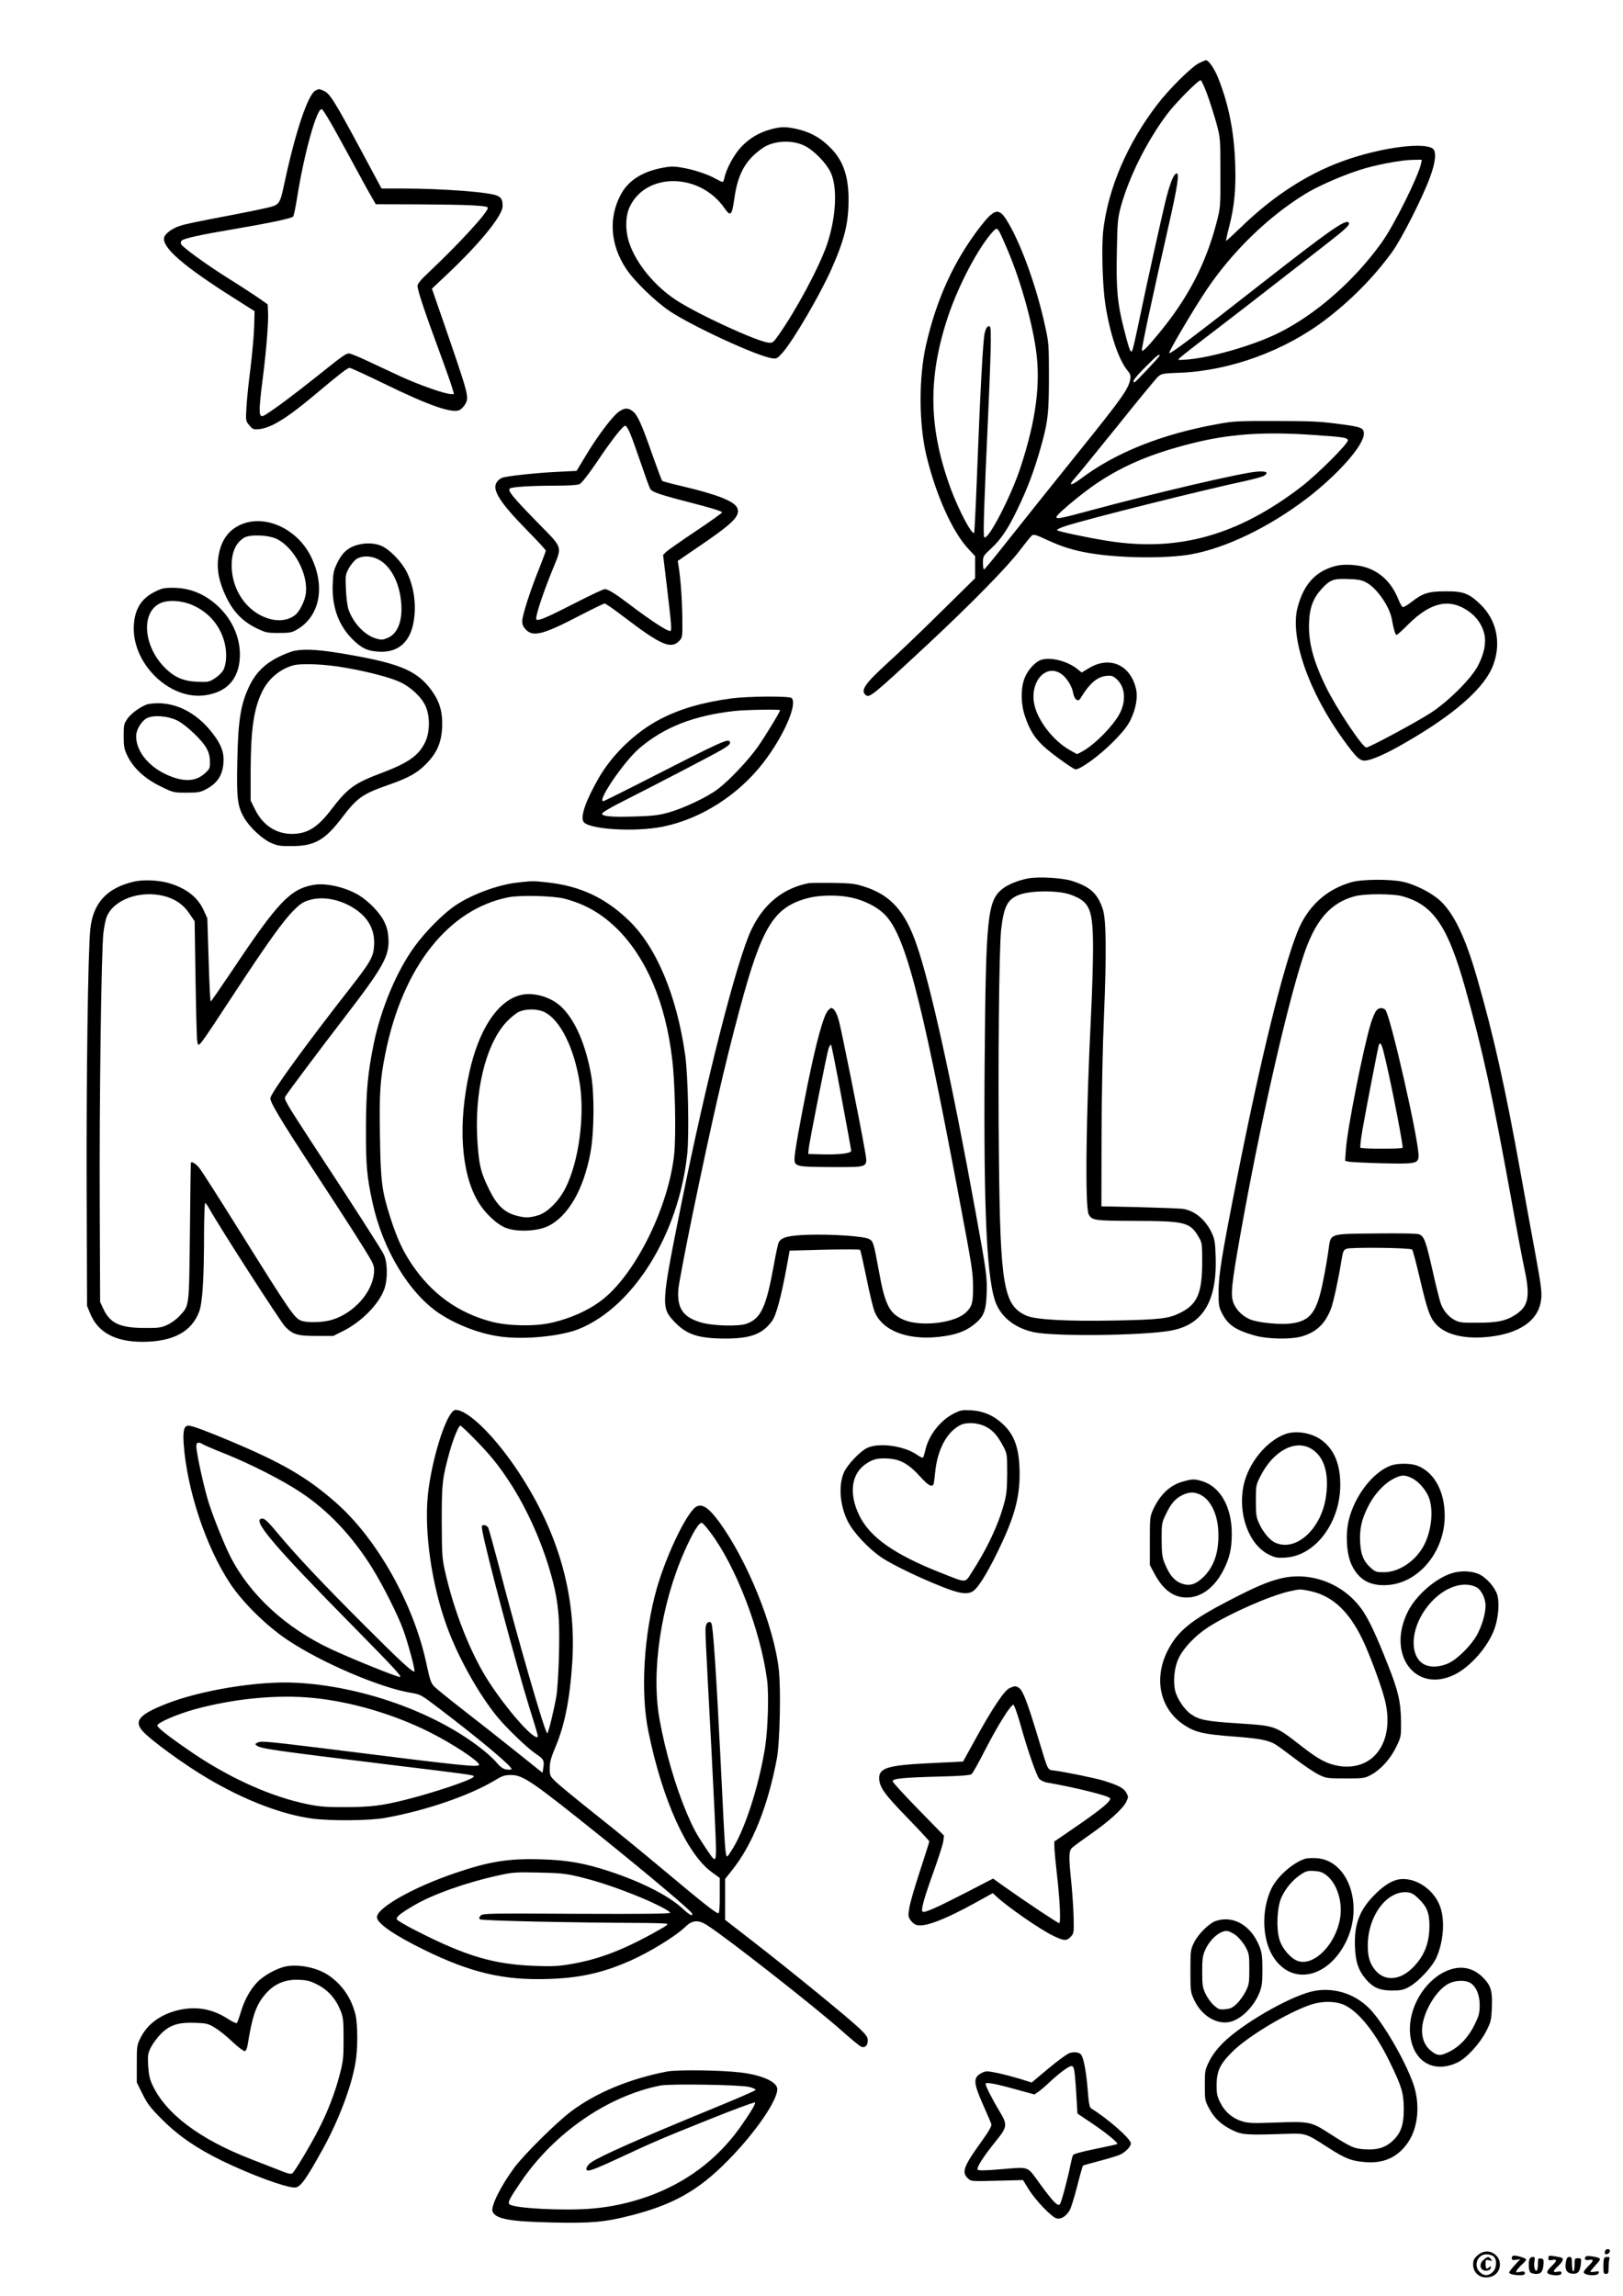
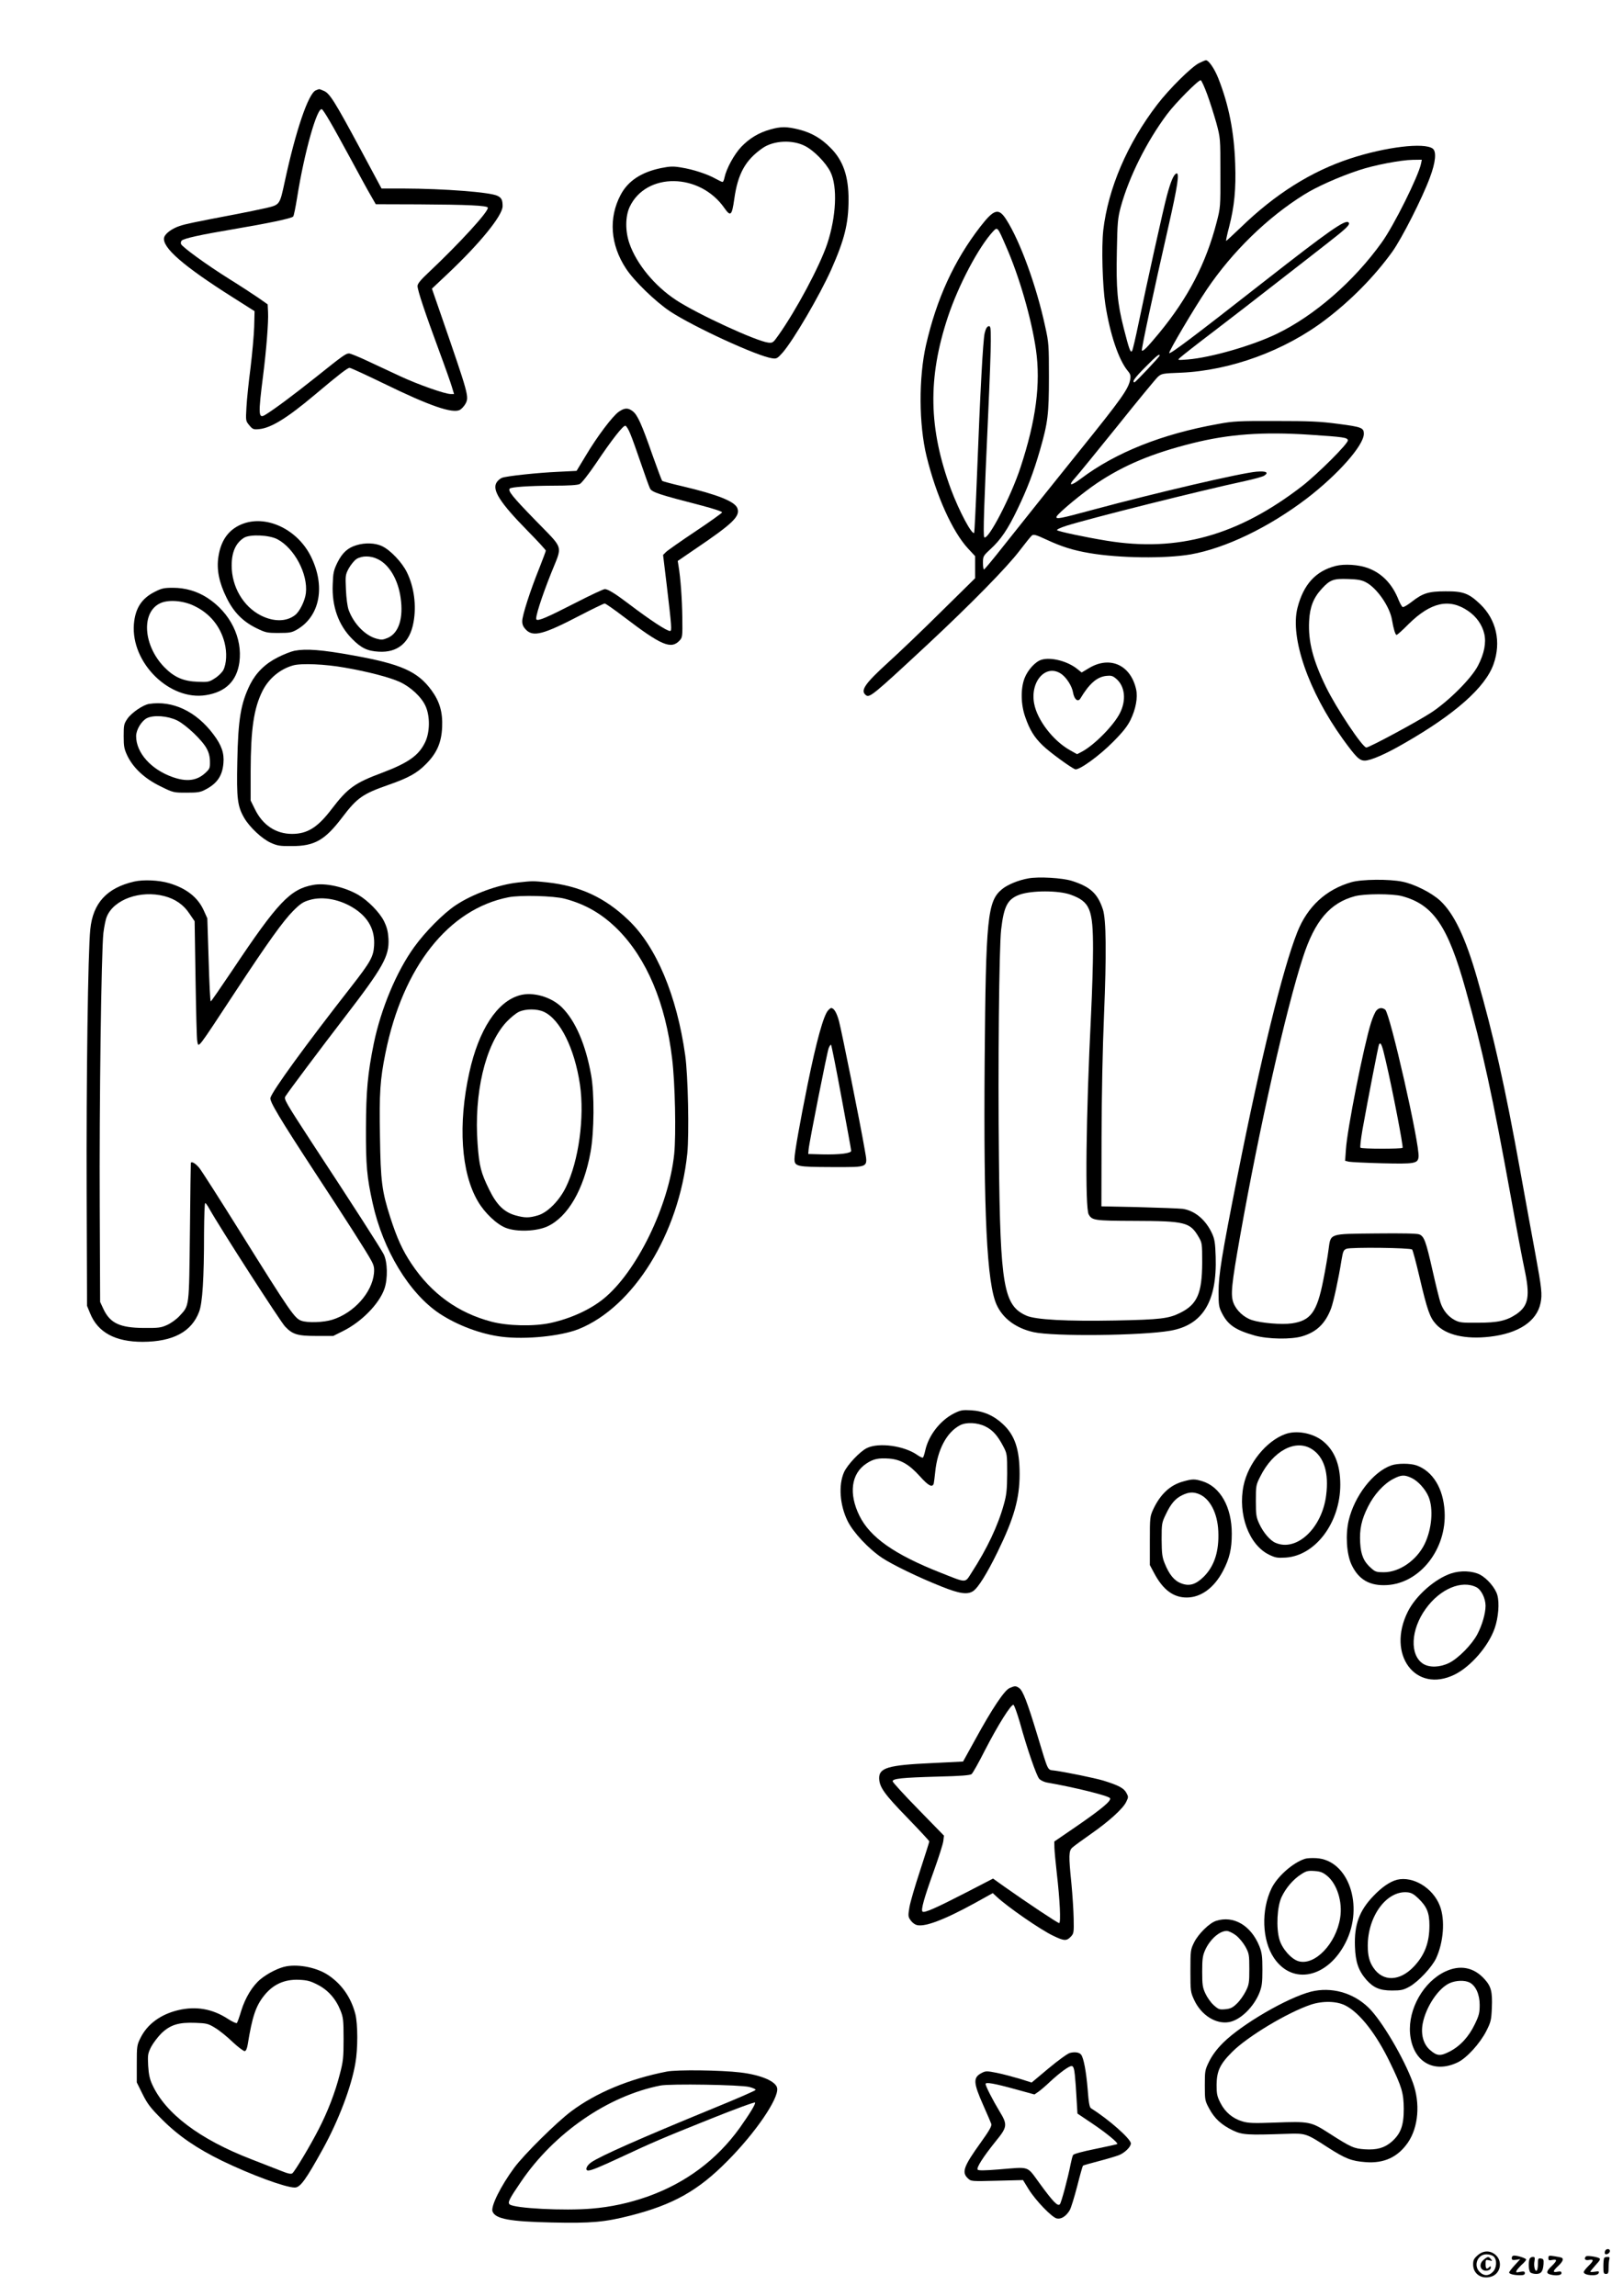
<svg xmlns="http://www.w3.org/2000/svg" version="1.0" width="1240pt" height="1754pt" viewBox="0 0 1240 1754" preserveAspectRatio="xMidYMid meet">
  <g transform="translate(0,1754) scale(0.1,-0.1)" fill="#000000" stroke="none">
    <path d="M9161 17058 c-57 -28 -228 -197 -319 -316 -229 -298 -376 -642 -413 -962 -14 -128 -6 -422 16 -565 36 -230 102 -425 172 -509 20 -24 23 -36 18 -65 -14 -73 -65 -145 -384 -541 -223 -277 -369 -460 -586 -733 -77 -98 -143 -177 -147 -177 -5 0 -8 23 -8 51 0 49 2 53 56 103 79 72 134 152 208 307 75 156 123 282 172 452 60 209 68 273 68 557 0 241 -1 262 -28 383 -66 309 -192 655 -298 820 -58 91 -93 81 -198 -54 -201 -260 -334 -551 -415 -904 -57 -251 -55 -607 4 -850 74 -302 197 -574 316 -704 l55 -59 0 -84 0 -85 -258 -254 c-141 -140 -323 -314 -405 -388 -179 -163 -215 -215 -173 -250 29 -24 50 -7 476 389 327 305 605 588 701 715 42 55 83 106 92 114 14 11 30 7 114 -32 114 -53 203 -81 327 -102 228 -39 579 -43 772 -10 266 47 596 205 889 428 237 182 434 404 435 493 0 46 -17 53 -195 76 -143 19 -218 22 -480 22 -281 1 -322 -1 -440 -23 -426 -76 -780 -217 -1045 -416 -82 -62 -104 -58 -43 8 21 23 165 200 320 392 154 193 294 362 309 376 28 25 35 27 174 32 381 16 796 168 1107 405 195 148 373 329 509 517 73 101 232 414 289 570 44 117 51 198 21 220 -65 48 -359 13 -630 -76 -296 -97 -572 -270 -835 -525 -60 -57 -110 -104 -113 -104 -3 0 7 48 23 108 40 156 53 289 46 482 -8 243 -49 450 -129 652 -29 73 -73 138 -95 138 -4 0 -28 -10 -52 -22z m62 -238 c21 -57 52 -156 70 -219 31 -116 31 -116 31 -381 1 -260 0 -267 -28 -375 -82 -318 -218 -579 -439 -848 -91 -110 -124 -143 -133 -135 -6 6 92 461 203 948 70 308 86 414 61 405 -21 -8 -43 -60 -72 -167 -28 -103 -154 -673 -217 -977 -22 -107 -44 -201 -49 -210 -12 -22 -23 9 -65 174 -48 190 -58 298 -52 584 4 225 7 254 30 341 63 229 197 498 354 708 66 88 241 264 257 259 6 -2 28 -50 49 -107z m1634 -530 c-20 -96 -207 -473 -301 -603 -213 -297 -513 -558 -801 -697 -188 -91 -506 -182 -681 -196 -79 -6 -79 -6 -59 13 11 11 128 103 260 203 132 101 350 269 485 375 135 105 304 236 375 292 153 119 184 148 168 164 -24 24 -147 -62 -638 -446 -545 -427 -723 -561 -732 -552 -7 8 190 342 288 487 194 287 461 548 742 723 93 59 270 138 420 187 116 39 321 78 411 79 l69 1 -6 -30z m-3172 -629 c103 -233 196 -557 230 -793 37 -258 0 -540 -118 -898 -73 -224 -249 -562 -277 -534 -10 10 -2 244 30 944 11 239 20 488 20 553 0 107 -2 118 -17 115 -12 -2 -22 -19 -30 -53 -13 -55 -34 -448 -59 -1095 -9 -234 -19 -427 -21 -430 -17 -19 -115 166 -177 331 -172 466 -179 850 -24 1318 82 246 236 536 346 654 33 35 34 34 97 -112z m1175 -837 c0 -9 -184 -204 -192 -204 -23 0 1 34 84 117 84 85 108 104 108 87z m1150 -605 c255 -17 284 -21 288 -42 5 -23 -227 -254 -348 -349 -489 -378 -951 -508 -1497 -418 -165 27 -366 70 -377 80 -4 5 28 20 72 34 185 58 1026 269 1362 341 69 15 135 33 148 41 39 25 16 37 -58 31 -119 -10 -759 -159 -1250 -291 -254 -69 -284 -74 -278 -53 9 25 198 182 313 259 205 136 417 225 724 302 279 70 539 89 901 65z" />
    <path d="M2413 16850 c-57 -23 -154 -309 -238 -700 -38 -176 -37 -174 -142 -199 -49 -11 -146 -31 -218 -45 -347 -66 -396 -77 -442 -92 -60 -20 -111 -58 -119 -88 -18 -75 146 -218 524 -457 l167 -106 -3 -119 c-2 -65 -15 -207 -28 -314 -14 -107 -28 -242 -31 -300 -6 -105 -6 -105 22 -139 26 -31 32 -33 75 -29 91 9 212 83 426 263 188 158 249 205 265 205 9 0 126 -54 260 -119 350 -171 526 -232 583 -202 13 8 32 28 42 46 29 54 26 64 -185 675 l-71 205 121 114 c248 234 419 445 419 516 0 47 -8 64 -39 79 -54 28 -408 55 -721 56 l-165 0 -163 304 c-196 364 -233 423 -278 442 -18 8 -35 14 -36 13 -2 0 -13 -4 -25 -9z m105 -233 c27 -45 99 -176 162 -292 62 -115 130 -240 152 -277 l39 -68 327 -1 c373 -2 524 -9 529 -25 9 -27 -215 -271 -449 -492 -65 -61 -88 -89 -88 -107 0 -32 58 -206 165 -495 46 -124 90 -249 98 -277 l16 -53 -25 0 c-44 0 -246 71 -384 135 -74 35 -189 88 -255 119 -66 31 -128 56 -138 56 -25 0 -46 -15 -256 -183 -171 -136 -317 -245 -385 -286 -52 -32 -54 1 -16 299 25 197 42 412 38 485 l-3 60 -71 50 c-40 27 -140 93 -224 145 -171 107 -358 243 -367 266 -3 8 -1 20 5 26 17 17 144 45 394 87 265 45 444 82 458 97 5 5 18 70 30 144 55 347 154 697 190 675 6 -3 32 -43 58 -88z" />
    <path d="M5885 16551 c-89 -25 -158 -67 -221 -132 -55 -58 -114 -166 -129 -236 -3 -18 -10 -33 -15 -33 -4 0 -28 11 -53 25 -62 35 -172 71 -260 85 -63 11 -87 10 -157 -4 -150 -31 -252 -98 -308 -204 -94 -177 -79 -382 41 -564 61 -94 227 -254 337 -327 179 -118 670 -344 780 -358 33 -5 40 -1 79 43 83 95 282 435 371 633 102 230 132 351 133 531 1 183 -41 305 -139 402 -70 71 -144 114 -238 138 -95 24 -141 24 -221 1z m265 -126 c68 -34 161 -129 195 -199 55 -112 44 -341 -25 -549 -58 -172 -237 -507 -374 -700 -39 -55 -43 -58 -77 -54 -94 12 -541 218 -704 325 -164 108 -302 276 -356 432 -33 95 -32 207 2 280 126 266 536 261 724 -10 47 -67 57 -57 75 70 27 194 86 299 218 390 84 57 226 64 322 15z" />
    <path d="M4728 14395 c-47 -32 -167 -191 -254 -338 l-69 -114 -140 -7 c-157 -7 -394 -32 -430 -46 -13 -5 -31 -20 -40 -34 -38 -58 24 -155 237 -372 76 -77 138 -145 138 -150 0 -6 -23 -66 -50 -135 -68 -168 -130 -360 -130 -404 0 -27 8 -44 29 -66 56 -56 134 -35 407 107 100 52 187 94 194 94 7 0 74 -47 149 -104 285 -217 358 -248 423 -179 22 24 23 29 21 179 -2 140 -13 296 -29 392 l-6 37 139 95 c282 191 339 246 317 307 -18 52 -151 105 -418 168 -82 19 -153 38 -157 42 -4 5 -37 93 -74 197 -82 235 -114 306 -150 334 -36 28 -62 28 -107 -3z m88 -170 c14 -33 50 -134 81 -225 31 -91 62 -177 69 -191 14 -29 70 -47 392 -130 95 -25 161 -47 159 -53 -2 -6 -94 -72 -205 -146 -111 -74 -212 -145 -224 -157 l-22 -22 27 -223 c39 -329 41 -358 26 -358 -25 0 -149 81 -319 210 -100 76 -156 110 -179 110 -11 0 -111 -47 -224 -105 -219 -112 -285 -141 -299 -127 -11 11 38 166 112 352 89 223 103 176 -119 405 -177 182 -213 227 -196 243 11 12 149 21 330 22 122 0 188 4 205 13 14 7 68 76 123 157 124 185 208 291 225 288 8 -2 25 -30 38 -63z" />
    <path d="M1864 13542 c-110 -38 -175 -122 -195 -253 -16 -98 5 -200 62 -315 54 -110 123 -180 225 -231 74 -36 83 -38 173 -38 86 0 101 3 142 27 175 103 217 333 103 560 -101 201 -329 312 -510 250z m255 -121 c130 -68 235 -266 218 -412 -7 -58 -47 -140 -82 -167 -66 -52 -163 -53 -261 -4 -136 69 -224 220 -224 382 0 103 31 172 94 212 45 28 192 22 255 -11z" />
    <path d="M2722 13375 c-66 -20 -107 -58 -144 -132 -29 -60 -33 -78 -36 -168 -7 -168 44 -310 148 -415 69 -70 116 -93 203 -98 145 -9 238 69 266 223 24 128 5 271 -50 383 -37 76 -126 170 -190 200 -52 25 -130 28 -197 7z m164 -106 c88 -42 156 -157 175 -297 22 -154 -14 -267 -97 -304 -38 -16 -50 -17 -86 -7 -87 23 -175 113 -214 219 -10 27 -18 90 -21 156 -5 108 -4 114 22 163 16 28 42 60 59 71 41 26 108 26 162 -1z" />
-     <path d="M10205 13217 c-153 -39 -246 -141 -292 -320 -58 -227 84 -638 347 -1003 101 -139 126 -164 167 -164 45 0 160 50 298 130 392 224 624 430 686 607 60 169 21 340 -102 458 -87 83 -130 99 -264 98 -131 0 -174 -14 -258 -79 -32 -25 -63 -44 -70 -41 -7 3 -20 27 -31 53 -47 121 -126 204 -233 244 -71 27 -181 34 -248 17z m231 -125 c83 -43 182 -185 199 -287 12 -71 26 -115 35 -115 5 0 47 37 92 83 169 167 311 199 455 100 62 -42 107 -105 123 -174 16 -68 0 -152 -48 -244 -50 -97 -222 -269 -357 -358 -109 -71 -473 -267 -496 -267 -30 1 -229 300 -308 462 -100 205 -137 348 -129 504 5 106 33 178 97 247 63 69 90 78 201 74 73 -2 105 -8 136 -25z" />
+     <path d="M10205 13217 c-153 -39 -246 -141 -292 -320 -58 -227 84 -638 347 -1003 101 -139 126 -164 167 -164 45 0 160 50 298 130 392 224 624 430 686 607 60 169 21 340 -102 458 -87 83 -130 99 -264 98 -131 0 -174 -14 -258 -79 -32 -25 -63 -44 -70 -41 -7 3 -20 27 -31 53 -47 121 -126 204 -233 244 -71 27 -181 34 -248 17z m231 -125 c83 -43 182 -185 199 -287 12 -71 26 -115 35 -115 5 0 47 37 92 83 169 167 311 199 455 100 62 -42 107 -105 123 -174 16 -68 0 -152 -48 -244 -50 -97 -222 -269 -357 -358 -109 -71 -473 -267 -496 -267 -30 1 -229 300 -308 462 -100 205 -137 348 -129 504 5 106 33 178 97 247 63 69 90 78 201 74 73 -2 105 -8 136 -25" />
    <path d="M1182 13019 c-100 -50 -149 -126 -159 -247 -23 -295 273 -587 551 -542 150 24 235 108 255 251 25 186 -70 378 -243 491 -80 52 -169 78 -265 78 -67 0 -87 -4 -139 -31z m299 -106 c121 -57 202 -155 235 -283 19 -75 15 -160 -10 -209 -10 -18 -38 -46 -64 -62 -44 -29 -52 -30 -132 -27 -109 4 -180 35 -255 112 -161 166 -178 419 -31 488 62 29 173 21 257 -19z" />
    <path d="M2250 12569 c-25 -5 -82 -27 -127 -50 -96 -48 -166 -117 -211 -205 -72 -145 -93 -266 -99 -594 -6 -281 1 -339 54 -430 41 -69 134 -157 200 -187 51 -23 70 -27 163 -26 173 0 252 45 383 217 116 153 158 182 359 252 146 51 214 88 280 155 85 84 121 166 126 285 5 114 -19 196 -82 282 -106 144 -233 200 -601 266 -237 43 -357 52 -445 35z m385 -129 c174 -30 343 -74 419 -109 83 -38 166 -115 197 -184 36 -79 34 -202 -4 -279 -49 -100 -128 -155 -325 -230 -212 -79 -264 -116 -388 -278 -107 -141 -186 -190 -303 -190 -123 0 -224 67 -283 188 l-33 67 0 225 c1 321 24 480 91 613 48 95 134 166 233 194 63 18 245 10 396 -17z" />
    <path d="M7956 12500 c-46 -14 -104 -78 -128 -140 -31 -80 -29 -201 5 -297 34 -98 68 -154 133 -217 50 -49 212 -168 248 -182 28 -11 186 103 291 210 73 73 109 119 132 166 41 84 57 172 43 235 -42 186 -200 257 -359 162 l-57 -34 -30 24 c-74 62 -205 96 -278 73z m154 -109 c39 -28 80 -92 88 -140 9 -53 37 -77 56 -47 69 115 127 165 198 173 37 4 49 1 75 -21 68 -57 80 -164 29 -264 -48 -95 -198 -246 -292 -295 l-35 -18 -57 32 c-128 73 -248 230 -271 355 -32 172 93 307 209 225z" />
-     <path d="M5588 12205 c-221 -30 -393 -80 -543 -158 -189 -98 -369 -271 -473 -454 -98 -172 -139 -291 -114 -330 37 -59 397 -81 609 -37 289 59 574 241 764 487 155 200 264 448 217 495 -16 16 -332 14 -460 -3z m372 -90 c0 -13 -121 -211 -174 -285 -72 -101 -217 -254 -301 -317 -81 -62 -259 -146 -375 -179 -79 -22 -123 -27 -257 -31 -180 -6 -253 1 -253 22 0 8 67 48 153 91 255 129 688 354 760 396 48 28 67 45 65 56 -8 37 -33 25 -721 -326 -132 -67 -243 -122 -248 -122 -49 0 161 307 278 406 189 160 411 247 723 283 80 9 350 14 350 6z" />
    <path d="M1139 12163 c-45 -7 -132 -66 -164 -111 -28 -41 -30 -49 -30 -135 0 -81 4 -99 29 -152 46 -93 132 -173 251 -231 99 -49 101 -49 200 -49 86 0 106 3 145 24 89 46 129 105 137 201 7 76 -14 138 -77 221 -131 175 -311 260 -491 232z m214 -126 c70 -35 195 -154 227 -217 16 -29 24 -63 24 -98 1 -49 -2 -56 -36 -87 -64 -59 -142 -69 -249 -31 -165 58 -279 186 -279 313 0 48 41 116 82 137 52 26 158 18 231 -17z" />
    <path d="M7856 10830 c-75 -13 -159 -48 -200 -82 -112 -92 -124 -217 -133 -1313 -9 -1171 17 -1696 91 -1861 48 -106 148 -180 283 -210 153 -34 826 -27 1044 11 248 43 358 223 347 565 -3 101 -8 134 -26 174 -48 107 -132 178 -226 192 -27 3 -178 9 -335 13 l-286 6 1 525 c1 322 8 685 19 938 19 462 17 729 -9 806 -40 121 -96 172 -236 217 -74 23 -254 34 -334 19z m323 -124 c149 -54 172 -110 172 -416 0 -107 -7 -330 -15 -495 -39 -778 -47 -1482 -18 -1532 26 -45 41 -48 347 -49 391 -1 427 -10 493 -123 26 -45 27 -50 27 -196 -1 -234 -38 -318 -165 -382 -91 -46 -153 -53 -500 -60 -370 -7 -608 6 -678 37 -174 77 -200 224 -210 1205 -8 692 1 1606 17 1745 21 179 49 232 141 266 93 33 296 33 389 0z" />
    <path d="M1025 10806 c-208 -48 -315 -164 -335 -364 -18 -167 -31 -1152 -28 -2012 l3 -865 23 -56 c59 -147 192 -219 402 -219 231 1 373 76 431 229 26 67 38 254 38 604 1 125 4 227 9 227 4 0 18 -19 31 -43 86 -153 541 -859 579 -900 57 -60 94 -72 237 -72 l131 0 74 37 c142 70 277 208 317 323 27 77 24 207 -6 265 -27 51 -231 369 -549 853 -198 304 -214 331 -202 351 24 39 271 368 450 601 299 389 345 471 338 605 -4 58 -12 88 -35 135 -34 67 -122 156 -195 199 -105 61 -252 94 -346 76 -175 -32 -270 -132 -617 -652 -88 -131 -162 -238 -165 -238 -4 0 -11 143 -16 318 l-10 317 -28 62 c-45 99 -133 168 -265 207 -78 23 -195 28 -266 12z m230 -111 c84 -22 148 -66 193 -135 l39 -57 7 -444 c4 -244 9 -457 13 -472 11 -53 -8 -77 298 388 243 369 357 528 435 607 55 55 76 69 125 83 104 31 239 4 347 -68 105 -70 154 -164 146 -282 -5 -83 -28 -124 -173 -310 -354 -453 -601 -793 -619 -851 -8 -26 72 -159 340 -569 230 -350 399 -614 431 -675 20 -37 24 -55 20 -98 -15 -147 -154 -302 -318 -353 -67 -21 -188 -25 -236 -8 -52 18 -84 64 -468 679 -153 245 -293 464 -312 488 -29 35 -56 51 -65 40 -1 -2 -4 -239 -7 -528 -7 -587 -3 -559 -80 -643 -23 -25 -65 -55 -94 -68 -46 -21 -66 -24 -177 -23 -183 1 -258 36 -309 143 l-26 56 -3 725 c-4 779 12 1951 28 2094 6 48 17 104 26 124 54 132 257 204 439 157z" />
    <path d="M10324 10801 c-194 -56 -336 -187 -413 -383 -111 -280 -280 -970 -456 -1858 -122 -616 -145 -759 -145 -891 0 -97 3 -115 25 -158 46 -92 104 -131 252 -173 101 -28 280 -31 364 -5 109 33 175 97 219 213 19 53 56 222 80 372 11 65 15 74 38 83 35 13 487 8 501 -6 5 -5 30 -98 55 -205 61 -260 80 -314 128 -366 75 -82 224 -116 409 -95 220 25 360 117 389 257 14 66 9 112 -40 379 -22 116 -73 399 -115 630 -116 644 -205 1040 -329 1471 -90 315 -178 497 -284 595 -66 60 -194 125 -287 144 -100 21 -312 19 -391 -4z m386 -106 c240 -64 352 -227 488 -715 130 -464 205 -810 347 -1593 41 -229 87 -470 101 -535 46 -212 33 -286 -60 -350 -76 -51 -141 -66 -296 -66 -121 -1 -139 1 -177 21 -50 27 -88 74 -108 134 -8 24 -35 132 -59 239 -52 230 -65 266 -103 281 -18 7 -131 9 -328 7 -367 -4 -347 3 -365 -125 -6 -48 -24 -153 -40 -232 -48 -244 -96 -309 -240 -330 -78 -11 -233 2 -304 25 -63 20 -120 74 -142 131 -23 61 -16 135 51 513 145 818 349 1725 480 2128 90 278 206 415 396 466 73 20 287 20 359 1z" />
    <path d="M10516 9821 c-10 -11 -28 -52 -41 -93 -55 -174 -183 -816 -192 -969 l-6 -86 29 -7 c16 -3 130 -9 254 -12 248 -6 272 -2 278 48 11 90 -218 1098 -255 1126 -24 17 -47 15 -67 -7z m71 -383 c53 -226 136 -658 129 -666 -10 -9 -312 -9 -322 1 -4 4 3 64 15 135 44 245 122 645 127 654 13 21 23 -1 51 -124z" />
    <path d="M3960 10799 c-153 -16 -352 -89 -480 -175 -93 -62 -232 -202 -316 -319 -135 -187 -253 -470 -308 -735 -47 -231 -59 -364 -60 -650 -1 -282 7 -372 51 -570 79 -359 279 -689 511 -844 137 -90 315 -157 474 -177 183 -23 451 4 588 58 420 168 767 728 831 1341 15 150 6 598 -16 752 -64 455 -221 829 -433 1031 -181 174 -373 262 -624 289 -103 11 -112 11 -218 -1z m354 -124 c160 -42 288 -117 407 -236 220 -222 364 -562 414 -985 23 -185 31 -581 16 -729 -41 -397 -288 -903 -541 -1107 -103 -83 -250 -150 -405 -184 -127 -27 -324 -23 -450 10 -255 67 -459 214 -611 442 -69 103 -111 196 -162 354 -64 200 -74 274 -79 620 -6 331 1 434 42 636 133 659 482 1100 940 1190 90 18 346 11 429 -11z" />
    <path d="M3970 9937 c-172 -48 -312 -263 -384 -588 -88 -396 -64 -768 66 -987 52 -89 145 -176 214 -202 85 -32 234 -26 317 12 156 73 277 281 329 568 28 154 30 450 4 590 -42 232 -119 411 -222 514 -81 81 -223 122 -324 93z m185 -126 c124 -57 235 -279 276 -556 36 -249 -9 -582 -107 -783 -50 -103 -140 -194 -214 -216 -68 -20 -99 -20 -172 0 -87 25 -143 80 -200 196 -63 128 -77 180 -89 349 -29 386 58 757 220 932 31 33 74 68 96 78 52 24 138 24 190 0z" />
-     <path d="M6180 10794 c-197 -38 -347 -159 -441 -359 -111 -236 -344 -1149 -535 -2100 -153 -759 -154 -783 -53 -890 94 -100 184 -129 389 -130 195 0 286 34 359 135 32 44 70 188 112 416 l22 121 265 7 c146 3 269 3 273 -1 4 -5 25 -99 48 -210 22 -111 50 -227 61 -257 56 -148 248 -225 494 -198 124 14 199 40 266 93 75 59 93 102 98 232 5 128 0 167 -84 627 -181 997 -345 1740 -451 2044 -88 255 -198 378 -396 442 -73 24 -100 27 -242 30 -88 1 -171 0 -185 -2z m323 -110 c96 -21 184 -64 245 -119 162 -145 284 -605 576 -2155 105 -557 110 -587 110 -705 1 -118 -8 -147 -56 -192 -86 -81 -346 -110 -475 -54 -108 47 -142 115 -188 371 -40 218 -43 229 -76 246 -41 21 -281 37 -459 32 -155 -5 -209 -19 -230 -57 -6 -12 -22 -85 -36 -164 -59 -330 -99 -419 -211 -459 -63 -22 -263 -16 -351 11 -136 41 -181 110 -169 256 4 41 52 294 107 562 154 743 244 1136 360 1569 171 638 261 785 524 854 90 24 233 25 329 4z" />
    <path d="M6327 9822 c-35 -38 -89 -233 -157 -567 -58 -287 -100 -522 -100 -567 0 -59 16 -62 287 -63 290 0 274 -9 249 137 -33 194 -176 903 -196 978 -18 66 -39 100 -60 100 -4 0 -14 -8 -23 -18z m101 -659 c41 -219 75 -405 75 -413 3 -20 -88 -31 -223 -28 l-105 3 3 35 c4 52 141 741 153 773 6 15 14 27 18 27 3 0 39 -179 79 -397z" />
-     <path d="M3430 6718 c-65 -115 -140 -392 -161 -598 -29 -285 30 -690 146 -1006 85 -234 242 -514 383 -687 76 -92 235 -244 300 -287 55 -36 62 -49 53 -104 l-6 -38 -210 168 c-115 92 -295 234 -400 315 -104 81 -203 161 -218 177 -24 25 -33 52 -57 164 -95 459 -378 964 -696 1242 -217 190 -401 298 -794 464 -192 81 -303 122 -330 122 -33 0 -43 -36 -37 -134 24 -352 169 -790 354 -1070 96 -146 280 -327 441 -434 259 -173 708 -365 942 -403 72 -12 79 -16 200 -108 322 -244 582 -462 568 -476 -4 -4 -23 -4 -42 -1 -24 5 -45 20 -71 51 -20 25 -73 74 -119 109 -356 279 -916 477 -1416 502 -287 15 -728 -57 -995 -163 -197 -78 -242 -128 -179 -202 56 -67 326 -264 508 -370 279 -164 558 -270 786 -302 147 -20 444 -17 565 5 311 56 644 171 837 287 57 35 75 40 123 40 91 0 160 -47 700 -481 359 -289 679 -559 683 -577 7 -26 -19 -12 -76 41 -107 97 -309 200 -557 282 -189 62 -320 85 -516 91 -250 8 -398 -15 -659 -104 -320 -108 -600 -266 -600 -338 0 -46 131 -137 360 -249 357 -175 607 -234 948 -223 243 8 415 46 626 139 150 66 347 187 423 260 52 51 97 55 164 13 144 -91 836 -633 1039 -815 63 -56 125 -107 137 -113 30 -14 53 6 53 47 0 25 -12 42 -63 91 -83 79 -513 431 -799 653 l-228 177 0 156 0 156 54 68 c157 197 274 491 342 855 22 120 31 518 15 670 -35 333 -242 844 -461 1141 -89 119 -142 145 -192 92 -81 -89 -212 -372 -279 -603 -100 -351 -127 -796 -65 -1097 106 -520 292 -932 483 -1073 l62 -45 0 -132 c1 -72 -3 -134 -8 -137 -12 -8 -102 62 -424 332 -150 126 -384 317 -522 426 -137 109 -271 219 -297 244 -46 45 -48 48 -48 104 0 45 9 79 39 151 74 172 114 369 133 654 35 525 -112 1025 -440 1503 -171 248 -361 430 -450 430 -16 0 -30 -15 -52 -52z m191 -165 c121 -123 185 -201 269 -329 126 -191 239 -438 309 -674 44 -151 61 -239 70 -374 10 -135 -2 -501 -19 -597 -19 -109 -61 -279 -69 -279 -17 0 -229 733 -375 1298 -37 140 -71 262 -76 273 -6 10 -20 19 -31 19 -19 0 -20 -4 -14 -42 26 -153 260 -1031 360 -1353 68 -218 70 -225 58 -225 -45 0 -232 215 -366 420 -141 217 -269 541 -339 856 -20 89 -22 128 -23 374 0 294 4 326 61 533 27 96 68 197 81 197 5 0 52 -44 104 -97z m-2068 -47 c12 -7 83 -38 157 -67 197 -78 447 -205 588 -299 211 -140 394 -334 547 -580 82 -132 195 -358 234 -465 39 -106 95 -315 87 -322 -11 -12 -109 79 -386 356 -321 321 -513 525 -655 695 -75 90 -101 116 -120 116 -90 0 75 -196 693 -823 318 -323 377 -387 357 -387 -23 0 -354 133 -518 209 -349 161 -628 417 -778 713 -45 89 -125 287 -164 408 -35 109 -95 381 -95 433 0 31 18 35 53 13z m3873 -670 c196 -258 385 -751 435 -1131 14 -110 6 -369 -15 -508 -50 -316 -165 -663 -268 -809 -39 -55 -32 -119 -73 712 -33 666 -57 1018 -70 1041 -12 18 -35 8 -41 -18 -8 -29 -8 -23 41 -938 19 -363 35 -704 35 -759 0 -116 -3 -116 -79 -1 -70 104 -94 149 -144 265 -86 204 -164 471 -208 716 -66 365 11 878 190 1283 66 149 113 225 135 218 6 -2 34 -34 62 -71z m-3035 -1266 c291 -28 619 -125 890 -261 171 -85 379 -222 379 -249 0 -22 -114 -10 -1157 121 -430 53 -506 61 -530 50 -26 -12 -27 -14 -10 -26 31 -23 140 -38 1012 -145 635 -77 645 -79 645 -90 0 -21 -294 -121 -530 -180 -174 -43 -258 -54 -450 -54 -144 -1 -195 3 -290 22 -270 55 -575 190 -862 381 -170 115 -279 197 -286 219 -6 20 150 88 289 126 297 81 627 113 900 86z m2024 -1364 c130 -31 257 -72 415 -134 142 -55 290 -128 290 -143 0 -8 -195 -10 -715 -8 -669 4 -715 3 -732 -13 -13 -14 -14 -21 -6 -29 11 -11 702 -26 1261 -28 94 -1 172 -4 172 -8 0 -5 -15 -16 -33 -27 -286 -165 -484 -243 -717 -281 -81 -14 -137 -17 -259 -12 -316 11 -527 73 -904 265 -82 41 -151 82 -155 90 -7 19 24 44 129 106 143 85 402 177 651 231 103 23 130 25 303 21 161 -3 207 -8 300 -30z" />
    <path d="M7290 6744 c-107 -54 -196 -169 -221 -284 -6 -27 -14 -52 -18 -54 -4 -3 -23 6 -43 20 -99 70 -293 97 -384 53 -53 -25 -151 -129 -176 -186 -43 -98 -32 -250 28 -372 43 -87 159 -211 263 -281 78 -52 282 -151 454 -219 137 -55 198 -64 242 -35 38 25 106 134 187 300 125 256 168 406 168 594 0 188 -36 296 -127 381 -70 66 -151 101 -243 106 -67 4 -81 1 -130 -23z m238 -100 c57 -28 94 -70 138 -154 28 -54 29 -59 29 -205 -1 -127 -5 -163 -25 -235 -45 -164 -129 -341 -247 -523 -52 -81 -33 -81 -238 0 -352 139 -538 270 -619 435 -83 168 -63 322 53 398 53 36 93 44 176 38 87 -7 152 -45 233 -135 65 -73 96 -89 106 -55 2 9 7 48 11 87 17 171 88 305 190 358 48 25 132 21 193 -9z" />
    <path d="M9819 6585 c-145 -53 -283 -224 -318 -393 -45 -219 41 -453 195 -528 48 -23 63 -26 127 -22 228 15 417 268 417 557 0 155 -46 266 -138 337 -78 59 -199 80 -283 49z m203 -114 c94 -59 132 -182 110 -353 -31 -250 -224 -432 -385 -364 -42 17 -94 77 -126 146 -23 50 -26 67 -26 175 0 116 1 122 34 187 98 196 269 287 393 209z" />
    <path d="M10629 6346 c-139 -49 -281 -234 -325 -421 -25 -109 -16 -252 20 -333 54 -118 140 -168 274 -160 252 15 456 276 439 563 -10 176 -90 306 -214 351 -48 17 -147 17 -194 0z m158 -97 c48 -23 104 -86 127 -141 39 -92 26 -248 -30 -363 -61 -124 -192 -215 -311 -215 -56 0 -66 3 -98 32 -55 48 -78 100 -83 193 -6 104 10 177 60 276 46 93 121 175 193 212 61 32 86 33 142 6z" />
    <path d="M9042 6224 c-100 -26 -176 -97 -230 -211 -26 -57 -27 -62 -27 -243 l0 -185 32 -60 c68 -129 148 -189 252 -188 108 1 208 75 275 203 50 95 67 168 67 285 0 204 -88 359 -227 401 -57 17 -74 17 -142 -2z m121 -98 c82 -35 139 -145 145 -282 7 -152 -29 -266 -111 -348 -61 -60 -110 -75 -172 -51 -54 20 -92 67 -127 154 -19 47 -22 75 -23 181 0 119 1 128 31 190 39 83 73 123 127 149 49 24 85 26 130 7z" />
    <path d="M11087 5521 c-124 -41 -270 -170 -331 -292 -164 -328 59 -627 357 -481 124 61 260 218 307 355 28 81 37 192 20 252 -15 55 -78 128 -133 157 -58 29 -147 33 -220 9z m194 -106 c37 -20 68 -84 69 -140 0 -59 -26 -149 -63 -219 -41 -78 -146 -185 -216 -219 -69 -34 -148 -37 -197 -7 -105 66 -97 261 19 421 109 152 275 222 388 164z" />
-     <path d="M9774 5480 c-96 -25 -187 -64 -384 -166 -289 -150 -388 -230 -465 -375 -115 -219 -64 -456 125 -578 83 -54 148 -69 377 -86 198 -15 267 -28 322 -63 15 -9 80 -57 146 -107 66 -50 147 -105 180 -121 58 -28 65 -29 205 -29 141 0 146 1 198 29 75 42 146 122 190 213 37 77 37 79 36 198 -2 145 -21 229 -101 430 -86 218 -139 331 -188 406 -140 210 -402 312 -641 249z m237 -94 c178 -38 310 -168 417 -409 65 -149 137 -351 157 -440 68 -307 -93 -527 -354 -487 -91 15 -154 48 -284 149 -209 162 -195 157 -493 177 -233 15 -292 26 -354 69 -50 35 -106 117 -121 178 -18 74 -7 182 26 250 37 79 129 175 227 238 164 105 473 241 623 274 77 17 78 17 156 1z" />
    <path d="M7713 4645 c-39 -17 -132 -155 -261 -391 l-94 -170 -241 -12 c-332 -15 -402 -36 -400 -117 2 -67 40 -120 214 -299 93 -96 169 -178 169 -182 0 -5 -32 -105 -70 -222 -39 -118 -76 -244 -82 -282 -10 -60 -10 -71 6 -94 9 -15 28 -32 42 -38 55 -25 208 31 454 166 l135 75 30 -28 c85 -79 335 -252 430 -297 84 -41 104 -42 136 -8 23 24 24 32 22 137 -1 62 -9 182 -17 267 -22 216 -21 252 7 277 12 11 76 58 142 104 140 98 246 194 270 246 17 35 17 38 0 69 -19 35 -60 57 -177 93 -65 19 -272 62 -371 76 -57 8 -44 -18 -132 272 -77 254 -110 338 -138 358 -26 18 -33 18 -74 0z m79 -263 c56 -203 127 -407 148 -430 11 -12 37 -24 57 -28 209 -36 467 -100 483 -119 15 -18 -58 -80 -260 -219 l-165 -113 1 -49 c1 -27 9 -113 18 -192 24 -207 32 -382 18 -382 -11 0 -247 157 -421 280 l-84 60 -201 -104 c-237 -122 -325 -161 -338 -148 -13 13 11 100 88 314 36 100 68 201 71 224 l5 42 -196 201 c-108 110 -196 207 -196 214 0 21 69 28 346 36 176 4 245 10 257 19 9 7 55 89 102 182 100 194 200 353 218 347 6 -2 28 -63 49 -135z" />
    <path d="M9970 3341 c-93 -30 -211 -135 -255 -225 -81 -167 -73 -397 18 -532 142 -211 411 -153 548 118 142 281 21 630 -224 644 -34 2 -73 0 -87 -5z m167 -128 c78 -62 122 -202 102 -323 -31 -198 -195 -368 -319 -331 -56 17 -125 96 -145 166 -26 89 -18 252 17 325 32 68 88 134 148 172 39 26 52 29 102 26 46 -3 65 -11 95 -35z" />
    <path d="M10673 3181 c-53 -14 -115 -56 -179 -123 -109 -113 -148 -220 -142 -387 4 -119 27 -185 88 -255 54 -60 102 -81 195 -81 70 0 87 4 133 29 68 38 172 149 204 217 57 123 70 294 29 400 -52 137 -205 230 -328 200z m164 -143 c65 -63 84 -110 84 -206 0 -130 -35 -225 -118 -313 -108 -115 -237 -119 -310 -10 -31 45 -43 94 -43 168 0 228 146 424 304 408 29 -3 49 -14 83 -47z" />
    <path d="M9291 2867 c-51 -16 -136 -100 -168 -165 -27 -55 -28 -62 -28 -217 0 -156 1 -162 29 -223 54 -116 167 -187 268 -168 85 16 186 114 230 223 19 49 23 76 23 178 0 102 -4 129 -23 178 -64 159 -197 237 -331 194z m151 -110 c24 -18 56 -57 73 -87 28 -52 30 -61 30 -170 0 -105 -2 -120 -27 -170 -15 -30 -45 -73 -67 -94 -33 -32 -49 -40 -89 -44 -46 -4 -52 -2 -90 32 -22 20 -50 60 -63 89 -21 45 -24 67 -24 167 0 98 4 122 23 165 37 81 109 145 164 145 15 0 46 -15 70 -33z" />
    <path d="M2189 2520 c-57 -10 -140 -51 -198 -98 -61 -50 -117 -141 -148 -242 -14 -47 -29 -89 -33 -93 -4 -5 -36 10 -70 32 -117 76 -242 98 -378 66 -135 -32 -237 -107 -289 -213 -27 -54 -28 -64 -28 -198 l0 -141 44 -89 c38 -76 60 -105 150 -195 125 -125 264 -220 456 -314 223 -108 486 -205 557 -205 42 0 84 58 215 295 119 216 217 472 248 654 20 111 19 300 0 376 -33 127 -104 229 -208 298 -84 56 -219 84 -318 67z m238 -141 c79 -40 139 -108 174 -196 21 -52 24 -73 24 -218 0 -143 -3 -172 -29 -270 -35 -137 -91 -284 -163 -423 -62 -121 -178 -315 -199 -333 -10 -8 -32 -4 -91 20 -43 17 -143 56 -223 87 -394 152 -656 349 -757 571 -19 41 -27 78 -31 144 -4 82 -3 92 23 144 16 30 52 77 80 105 69 64 131 83 259 78 84 -3 97 -6 149 -38 32 -19 92 -67 134 -108 43 -40 84 -71 93 -70 10 2 18 21 23 53 34 209 61 291 124 370 69 87 155 126 266 122 65 -3 88 -9 144 -38z" />
    <path d="M11042 2480 c-166 -78 -284 -286 -269 -472 18 -214 178 -311 364 -222 69 33 170 144 219 240 34 68 38 82 42 177 5 122 -5 163 -56 219 -82 91 -187 111 -300 58z m186 -84 c47 -24 77 -91 77 -171 0 -60 -5 -81 -37 -147 -46 -96 -111 -167 -192 -209 -72 -37 -97 -35 -151 12 -51 45 -71 120 -55 203 25 127 119 268 205 307 48 22 116 24 153 5z" />
    <path d="M10015 2326 c-181 -47 -527 -248 -671 -391 -48 -48 -81 -93 -105 -140 -33 -67 -34 -74 -34 -185 0 -112 1 -117 34 -178 41 -76 94 -124 181 -166 72 -34 109 -36 405 -26 152 5 152 5 319 -103 135 -87 182 -105 289 -113 141 -11 247 38 324 150 80 117 95 299 38 456 -69 189 -239 477 -339 574 -118 115 -285 161 -441 122z m265 -106 c109 -56 235 -217 340 -435 91 -188 104 -232 105 -355 0 -127 -23 -188 -91 -249 -55 -48 -113 -65 -207 -59 -83 6 -103 14 -270 121 -142 91 -150 93 -421 83 -159 -6 -200 -4 -243 9 -75 22 -132 70 -168 140 -26 51 -30 69 -30 139 1 105 25 158 119 252 119 119 423 301 601 361 91 30 198 28 265 -7z" />
    <path d="M8174 1858 c-17 -4 -90 -57 -162 -117 l-130 -109 -92 29 c-51 15 -129 36 -174 45 -76 15 -85 15 -114 0 -69 -35 -67 -73 11 -249 30 -67 57 -131 61 -142 4 -15 -16 -51 -80 -140 -133 -185 -148 -229 -99 -275 24 -23 26 -23 223 -18 l198 5 43 -70 c54 -87 176 -213 214 -223 34 -8 72 16 100 63 10 17 35 99 57 183 21 84 41 154 44 157 3 3 56 18 118 34 62 16 132 37 156 46 44 17 92 63 92 90 0 34 -169 184 -304 268 -12 8 -18 40 -26 145 -11 135 -31 243 -51 266 -14 17 -48 22 -85 12z m38 -168 c4 -36 10 -117 13 -180 l7 -115 107 -72 c111 -74 206 -152 197 -161 -3 -2 -78 -19 -167 -37 -95 -19 -165 -38 -170 -46 -5 -8 -13 -39 -19 -69 -21 -108 -71 -294 -82 -307 -16 -20 -51 16 -156 160 -100 136 -68 125 -315 105 -99 -8 -150 -9 -157 -2 -13 13 40 96 138 218 89 109 91 126 28 229 -52 86 -106 192 -106 208 0 16 64 5 231 -41 l142 -39 31 21 c17 12 56 45 86 74 80 74 150 125 169 122 12 -2 18 -20 23 -68z" />
    <path d="M5095 1716 c-287 -56 -540 -161 -731 -304 -110 -82 -362 -331 -436 -432 -102 -138 -180 -295 -165 -333 22 -57 131 -77 452 -84 303 -7 407 3 603 53 325 83 516 190 739 416 213 214 391 474 381 555 -6 53 -122 103 -281 122 -149 18 -484 22 -562 7z m630 -118 c28 -7 49 -17 48 -22 -1 -6 -151 -71 -335 -146 -541 -222 -851 -359 -920 -407 -37 -25 -51 -63 -24 -63 24 0 87 26 246 100 244 114 313 144 680 291 197 79 347 134 349 128 4 -12 -40 -84 -117 -193 -176 -245 -414 -422 -707 -526 -141 -49 -278 -79 -425 -91 -209 -18 -590 2 -626 32 -17 14 -4 41 87 174 253 372 663 655 1064 734 74 15 617 6 680 -11z" />
    <path d="M12263 345 c-3 -9 -3 -18 0 -22 10 -10 37 6 37 22 0 20 -29 20 -37 0z" />
    <path d="M11288 311 c-27 -24 -33 -36 -33 -69 0 -73 66 -116 140 -92 67 22 87 110 36 161 -41 40 -98 41 -143 0z m124 -8 c27 -25 24 -88 -7 -118 -31 -32 -69 -32 -100 0 -50 49 -17 135 52 135 20 0 45 -7 55 -17z" />
    <path d="M11334 277 c-44 -38 -19 -94 35 -80 12 3 21 12 21 21 0 12 -3 13 -12 4 -20 -20 -28 -14 -28 23 0 34 1 35 28 29 24 -7 26 -6 13 9 -18 22 -25 21 -57 -6z" />
    <path d="M11550 292 c0 -15 6 -18 33 -14 l32 5 -42 -46 c-24 -26 -43 -51 -43 -56 0 -11 36 -21 83 -21 27 0 37 4 37 16 0 13 -7 15 -36 10 -32 -7 -34 -5 -26 11 6 10 24 30 41 46 17 15 31 31 31 37 0 9 -62 30 -92 30 -11 0 -18 -8 -18 -18z" />
    <path d="M11830 291 c0 -17 4 -20 30 -14 39 7 38 -5 -5 -47 -41 -39 -44 -55 -12 -64 44 -12 87 -7 87 10 0 13 -7 15 -30 11 -39 -8 -38 4 5 44 34 32 43 53 28 62 -5 3 -29 8 -55 12 -44 7 -48 6 -48 -14z" />
    <path d="M12117 304 c-18 -19 -6 -33 23 -27 39 7 38 -5 -5 -47 -19 -19 -35 -39 -35 -46 0 -26 104 -34 114 -8 5 14 1 16 -29 11 -19 -3 -35 -3 -35 0 0 3 19 26 41 51 32 34 39 46 28 52 -22 12 -94 22 -102 14z" />
    <path d="M11686 284 c-10 -27 -7 -89 6 -102 7 -7 27 -12 45 -12 38 0 52 20 56 77 2 33 -1 38 -20 41 -21 3 -23 -1 -23 -42 0 -25 -4 -48 -10 -51 -13 -8 -24 39 -16 75 4 25 2 30 -13 30 -10 0 -22 -7 -25 -16z" />
-     <path d="M11964 263 c-11 -57 5 -87 47 -91 44 -4 60 13 67 73 4 43 4 45 -22 45 -25 0 -26 -3 -26 -50 0 -27 -4 -50 -10 -50 -5 0 -10 25 -10 55 0 48 -3 55 -20 55 -14 0 -21 -9 -26 -37z" />
    <path d="M12257 293 c-4 -3 -7 -33 -7 -65 0 -51 2 -58 20 -58 17 0 20 7 20 49 0 27 3 56 6 65 4 11 0 16 -13 16 -11 0 -23 -3 -26 -7z" />
  </g>
</svg>